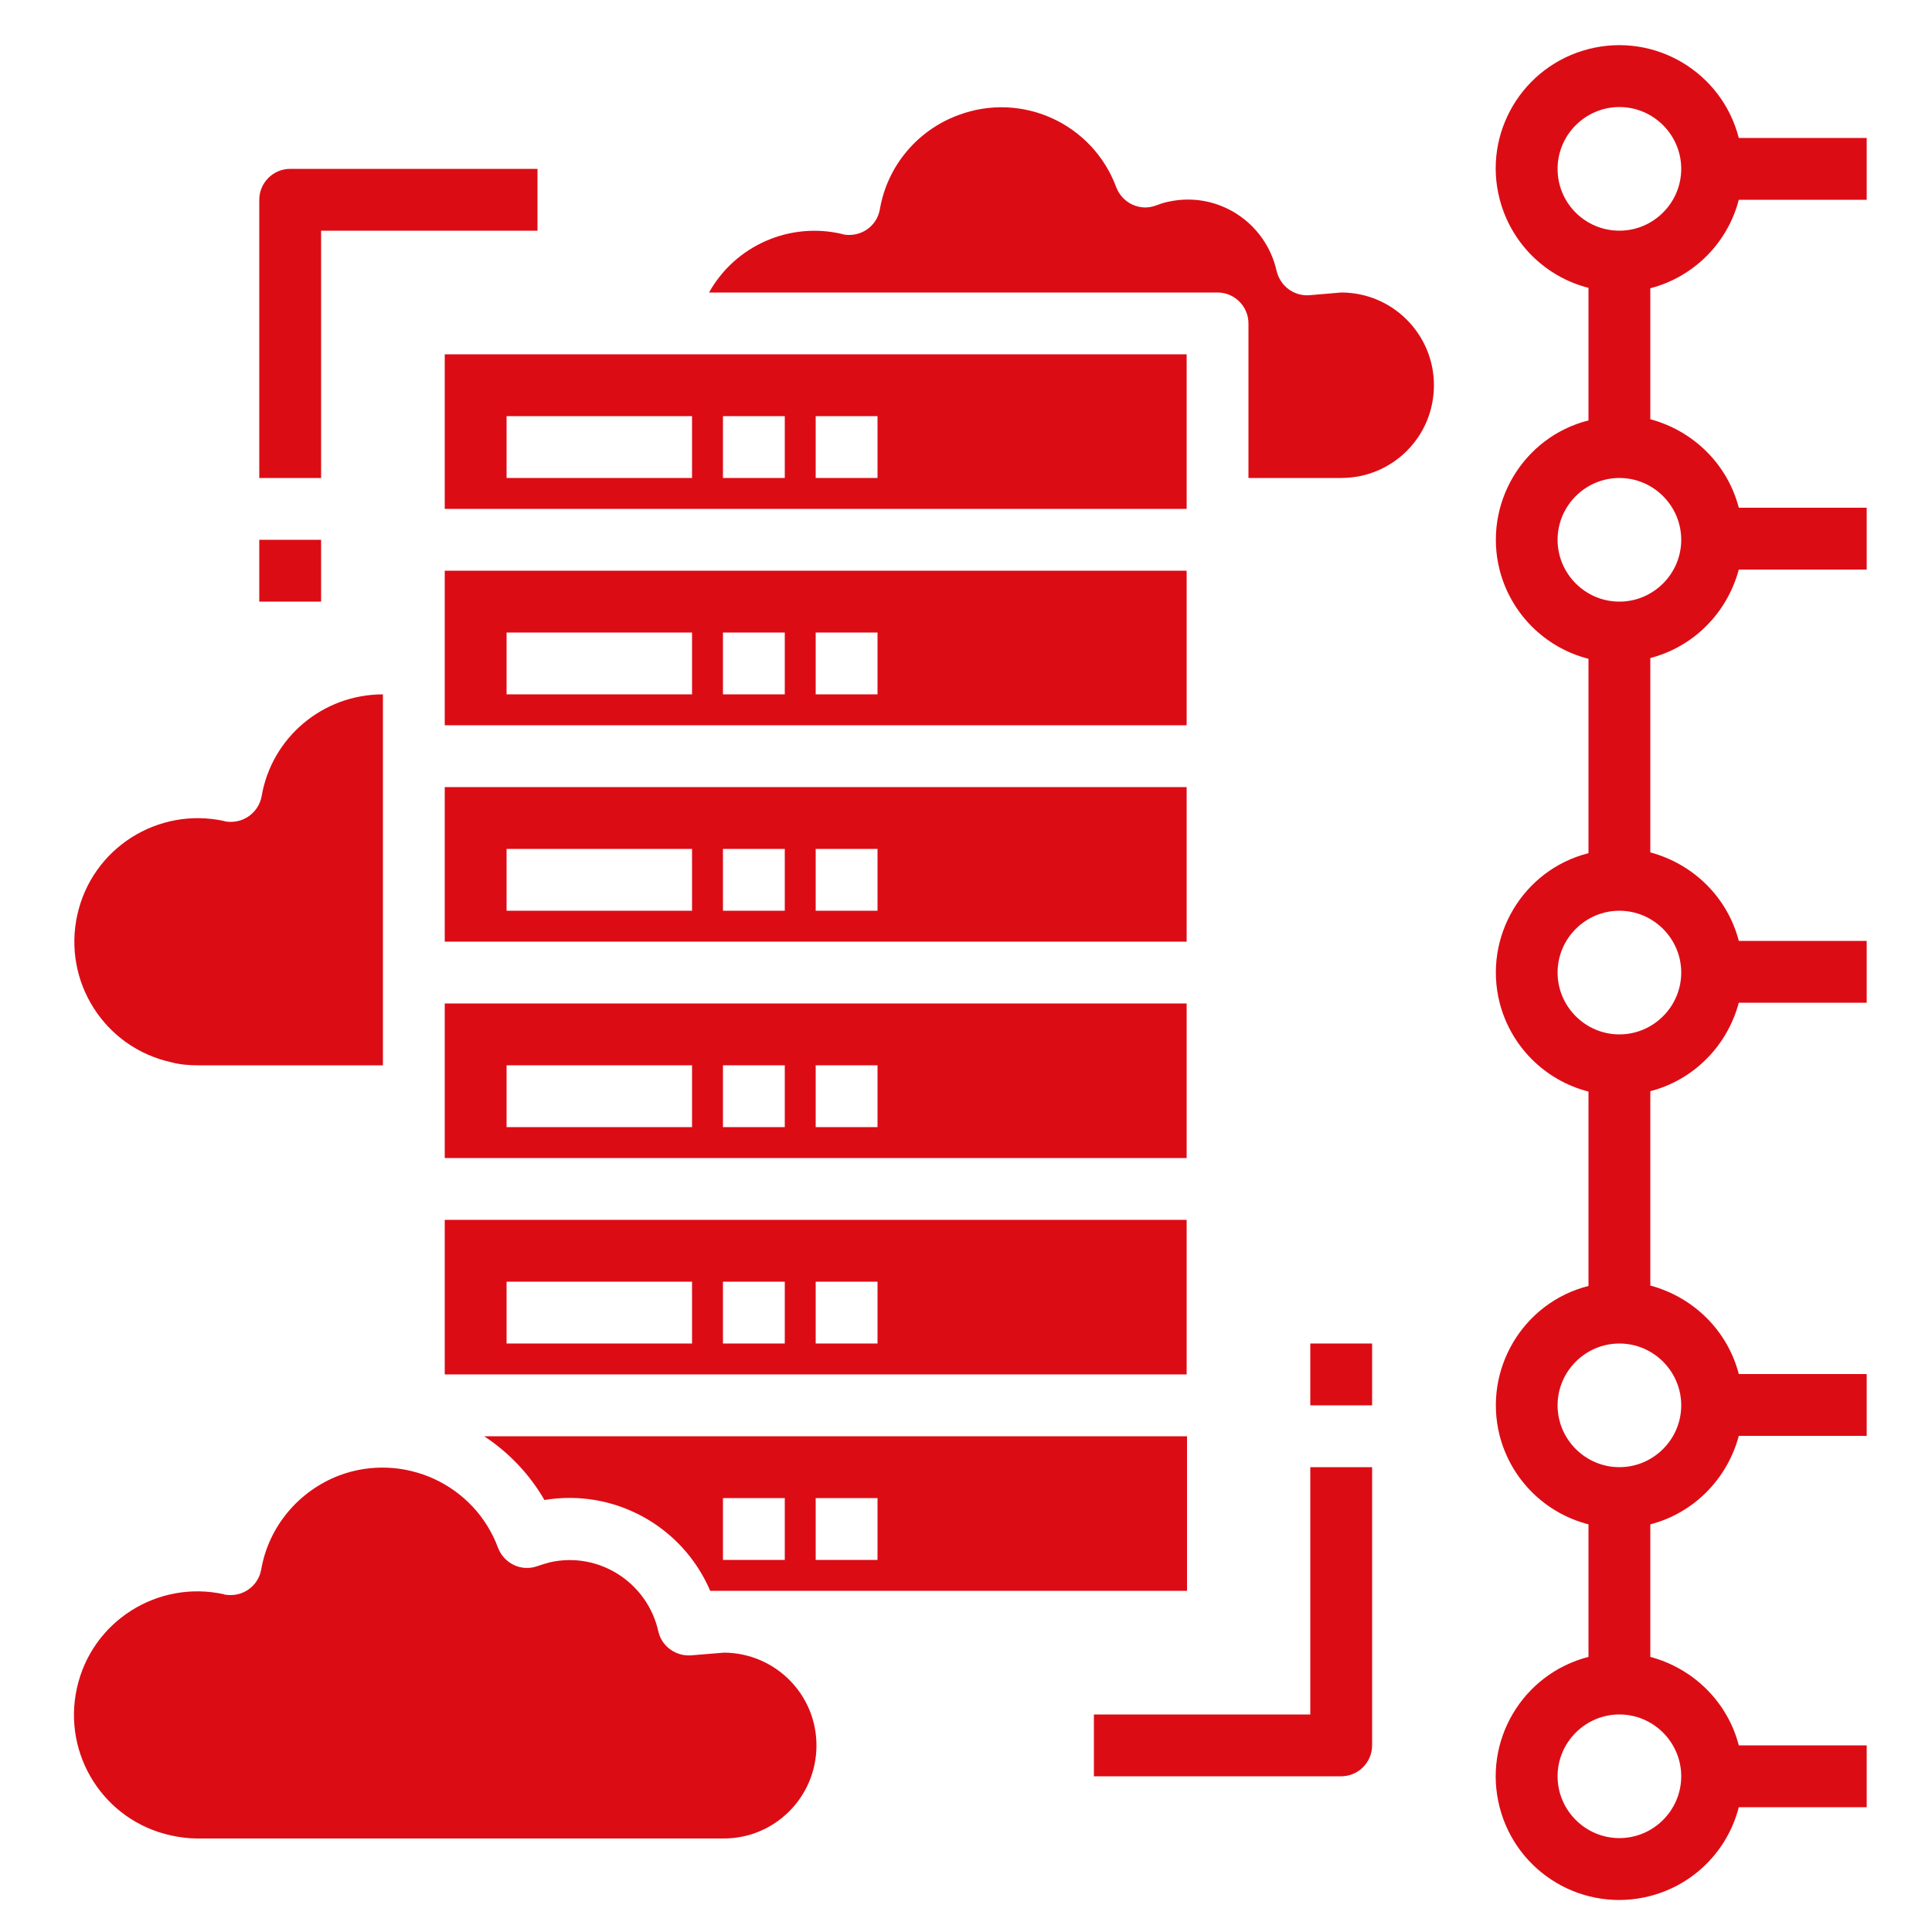
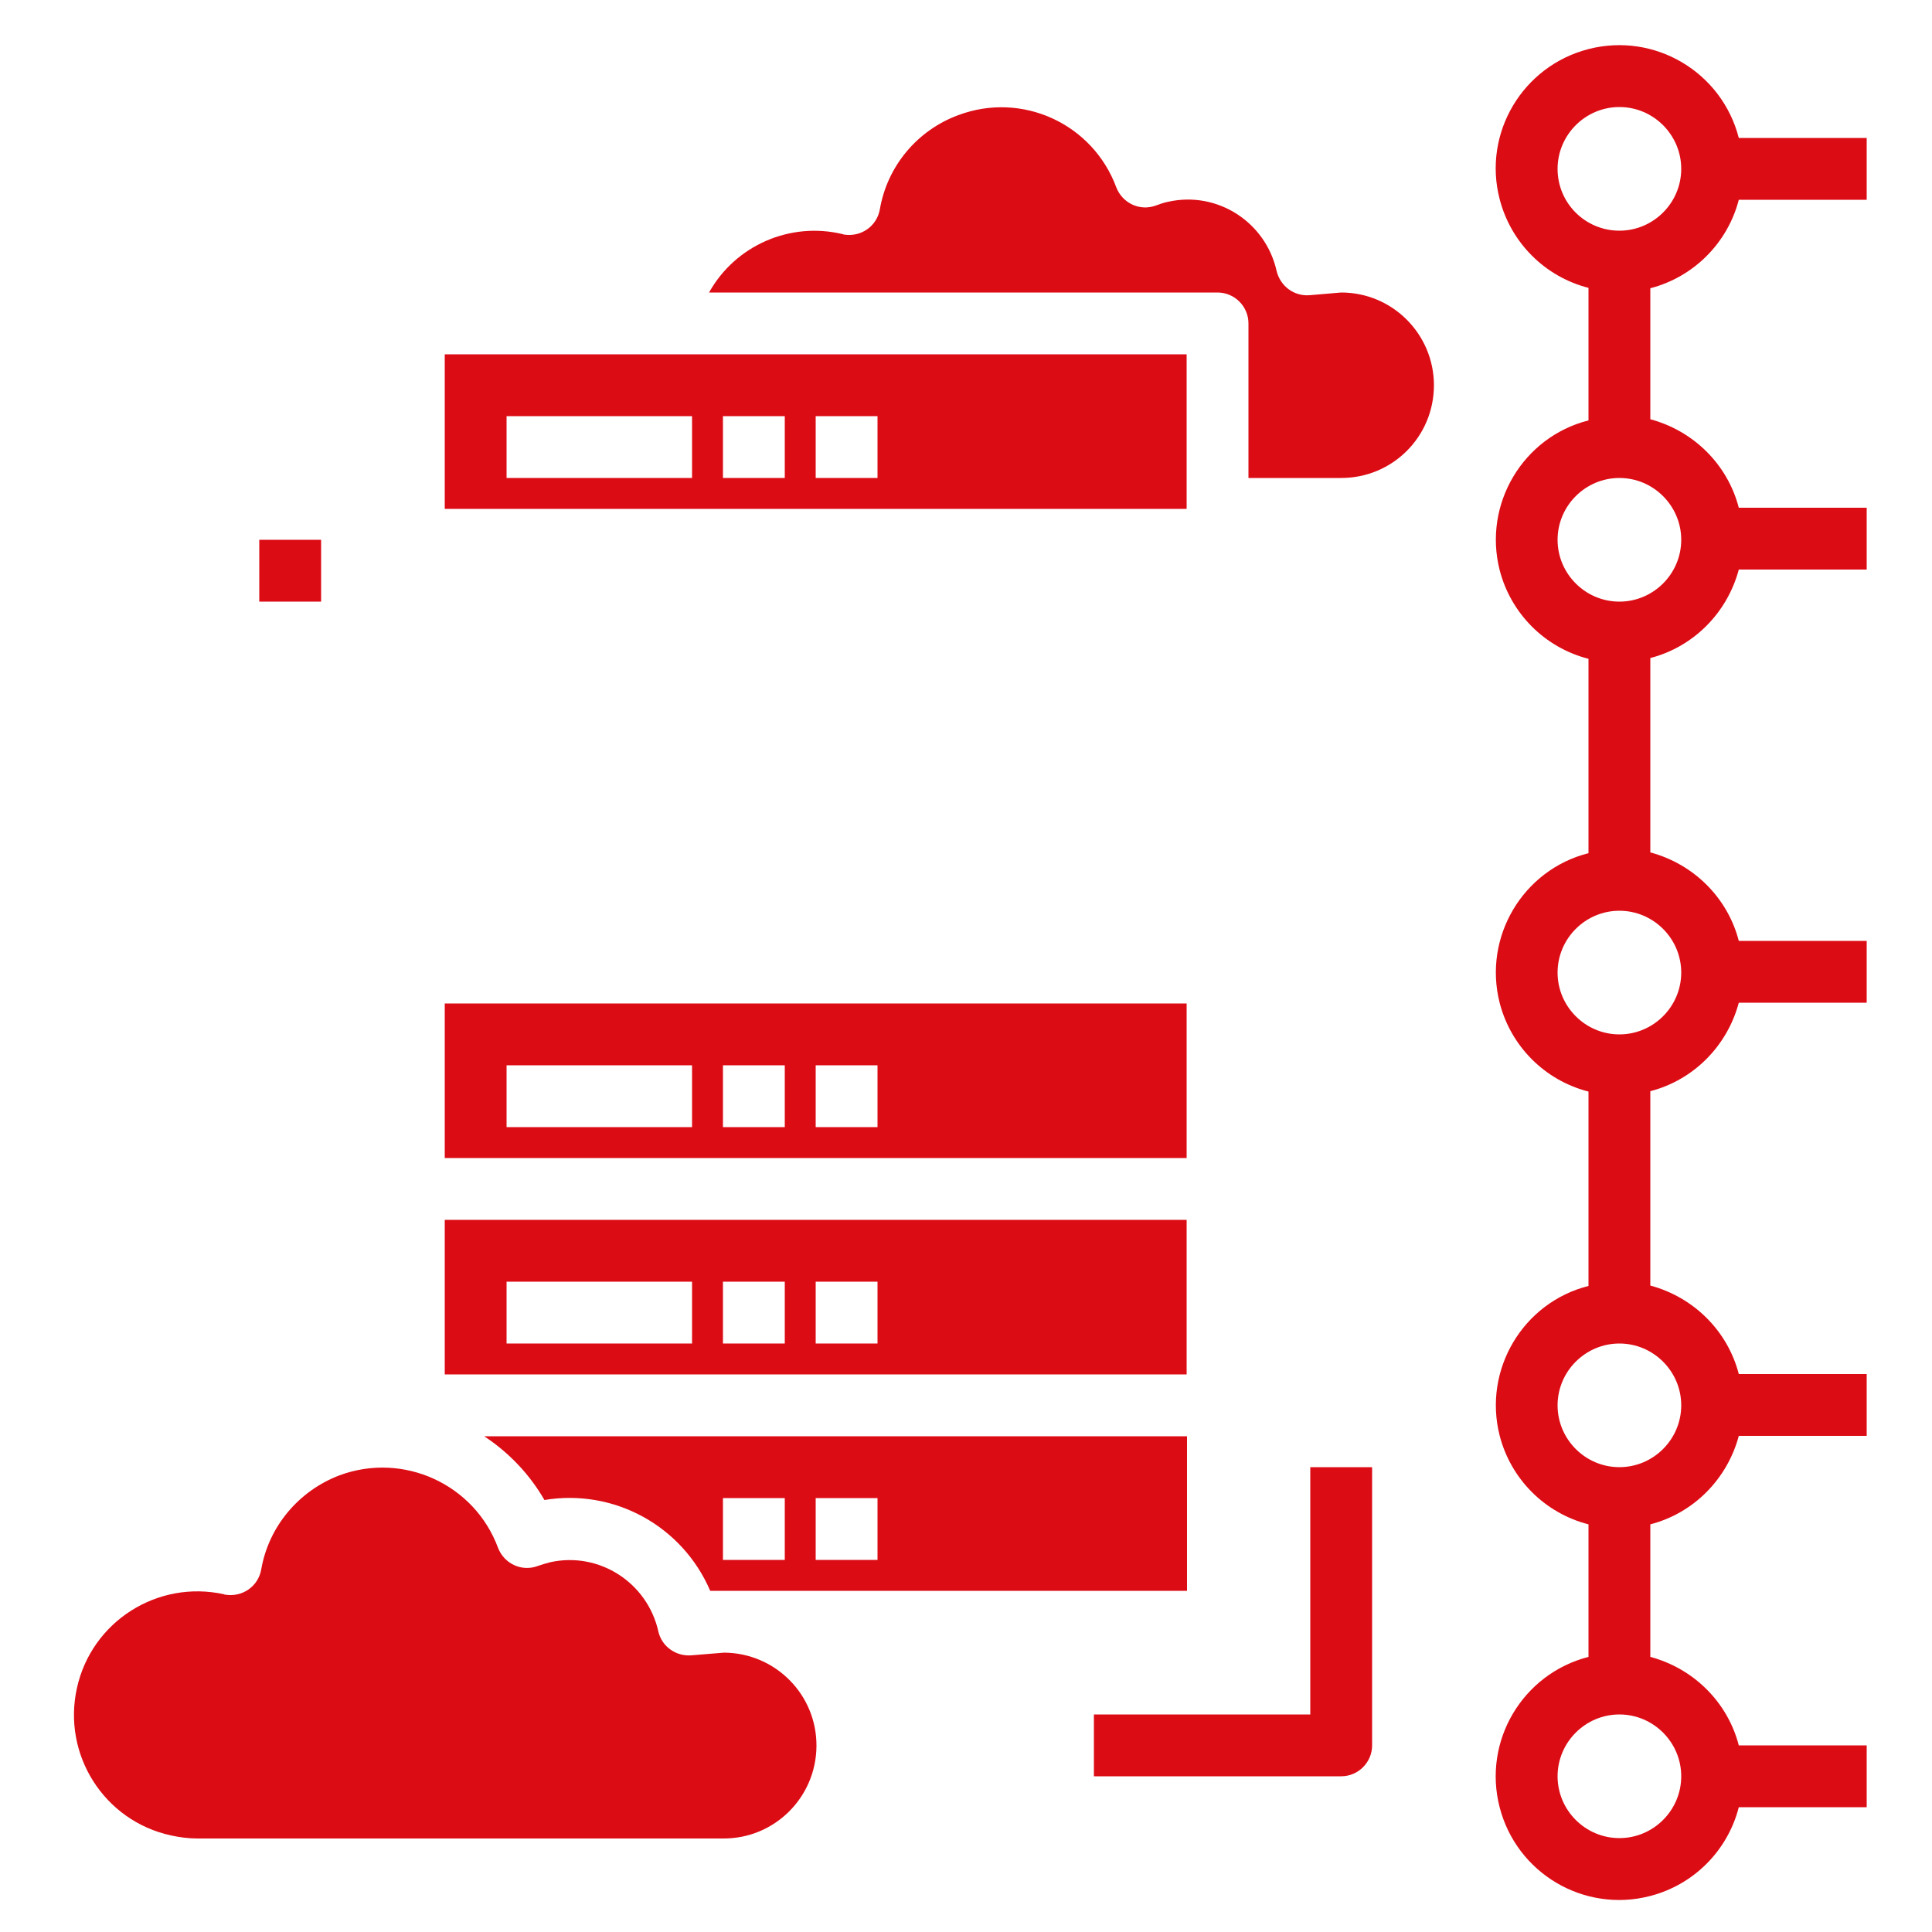
<svg xmlns="http://www.w3.org/2000/svg" version="1.1" id="Layer_1" x="0px" y="0px" viewBox="0 0 500 500" style="enable-background:new 0 0 500 500;" xml:space="preserve">
  <style type="text/css">
	.st0{fill:#DC0C15;}
</style>
  <g>
-     <path class="st0" d="M307.1,147.7h-192v40h192V147.7z M179.1,179.7h-48v-16h48V179.7z M203.1,179.7h-16v-16h16V179.7z M227.1,179.7   h-16v-16h16V179.7z" />
    <path class="st0" d="M140.9,388.2c18-3,35.7,6.7,42.9,23.5h123.4v-40H125.3C131.7,375.9,137.1,381.6,140.9,388.2z M211.1,387.7h16   v16h-16V387.7z M187.1,387.7h16v16h-16V387.7z" />
    <path class="st0" d="M307.1,315.7h-192v40h192V315.7z M179.1,347.7h-48v-16h48V347.7z M203.1,347.7h-16v-16h16V347.7z M227.1,347.7   h-16v-16h16V347.7z" />
-     <path class="st0" d="M307.1,203.7h-192v40h192V203.7z M179.1,235.7h-48v-16h48V235.7z M203.1,235.7h-16v-16h16V235.7z M227.1,235.7   h-16v-16h16V235.7z" />
    <path class="st0" d="M187.4,427.7l-8.5,0.7c-4,0.3-7.6-2.3-8.5-6.1c-2.8-12.7-15.3-20.8-28-18c-1.1,0.3-2.2,0.6-3.3,1   c-4.1,1.5-8.6-0.6-10.2-4.7c-6.1-16.5-24.5-24.9-41-18.8c-10.6,4-18.4,13.3-20.3,24.4c-0.8,4.4-4.9,7.2-9.3,6.5   c-0.1,0-0.2,0-0.3-0.1c-17.2-3.8-34.3,7-38.1,24.3c-3.8,17.2,7,34.3,24.3,38.1c2.3,0.5,4.6,0.8,6.9,0.8h136   c13.3,0.1,24.1-10.6,24.2-23.9C211.4,438.6,200.7,427.8,187.4,427.7z" />
    <path class="st0" d="M307.1,259.7h-192v40h192V259.7z M179.1,291.7h-48v-16h48V291.7z M203.1,291.7h-16v-16h16V291.7z M227.1,291.7   h-16v-16h16V291.7z" />
-     <path class="st0" d="M51.1,275.7h48v-96c-15.5,0-28.8,11.1-31.4,26.4c-0.8,4.3-4.9,7.2-9.3,6.5c-0.1,0-0.2,0-0.3-0.1   c-17.2-3.8-34.3,7-38.1,24.3c-3.8,17.2,7,34.3,24.3,38.1C46.5,275.5,48.8,275.7,51.1,275.7z" />
    <path class="st0" d="M307.1,91.7h-192v40h192V91.7z M179.1,123.7h-48v-16h48V123.7z M203.1,123.7h-16v-16h16V123.7z M227.1,123.7   h-16v-16h16V123.7z" />
    <path class="st0" d="M347.1,75.7l-8.2,0.7c-4,0.3-7.5-2.3-8.5-6.2c-2.8-12.7-15.3-20.8-28-18c-1.1,0.2-2.2,0.6-3.3,1   c-4.1,1.5-8.6-0.6-10.2-4.7C282.8,32,264.5,23.6,248,29.8c-10.6,3.9-18.4,13.2-20.3,24.4c-0.8,4.4-4.9,7.2-9.3,6.5   c-0.1,0-0.2-0.1-0.3-0.1c-13.6-3.3-27.8,2.9-34.6,15.1h131.6c4.4,0,8,3.6,8,8v40h24c13.3,0,24-10.7,24-24   C371.1,86.5,360.4,75.7,347.1,75.7z" />
-     <path class="st0" d="M83.1,59.7h56v-16h-64c-4.4,0-8,3.6-8,8v72h16L83.1,59.7L83.1,59.7z" />
    <path class="st0" d="M339.1,443.7h-56v16h64c4.4,0,8-3.6,8-8v-72h-16L339.1,443.7L339.1,443.7z" />
    <path class="st0" d="M450,51.7h33.1v-16H450c-4.4-17.1-21.8-27.4-38.9-23s-27.4,21.8-23,38.8c2.9,11.3,11.7,20.1,23,23v34.3   c-17,4.3-27.3,21.7-23,38.7c2.9,11.3,11.7,20.1,23,23v50.3c-17,4.3-27.3,21.7-23,38.7c2.9,11.3,11.7,20.1,23,23v50.3   c-17,4.3-27.3,21.7-23,38.7c2.9,11.3,11.7,20.1,23,23v34.3c-17.1,4.4-27.4,21.8-23,38.9c4.4,17.1,21.8,27.4,38.9,23   c11.3-2.9,20.1-11.7,23-23h33.1v-16H450c-2.9-11.2-11.7-19.9-22.9-22.9v-34.3c11.2-2.9,19.9-11.7,22.9-22.9h33.1v-16H450   c-2.9-11.2-11.7-19.9-22.9-22.9v-50.3c11.2-2.9,19.9-11.7,22.9-22.9h33.1v-16H450c-2.9-11.2-11.7-19.9-22.9-22.9v-50.3   c11.2-2.9,19.9-11.7,22.9-22.9h33.1v-16H450c-2.9-11.2-11.7-19.9-22.9-22.9V74.6C438.3,71.7,447.1,62.9,450,51.7z M403.1,43.7   c0-8.8,7.2-16,16-16c8.8,0,16,7.2,16,16c0,8.8-7.2,16-16,16C410.3,59.7,403.1,52.6,403.1,43.7z M435.1,459.7c0,8.8-7.2,16-16,16   c-8.8,0-16-7.2-16-16c0-8.8,7.2-16,16-16C427.9,443.7,435.1,450.9,435.1,459.7z M435.1,363.7c0,8.8-7.2,16-16,16   c-8.8,0-16-7.2-16-16s7.2-16,16-16C427.9,347.7,435.1,354.9,435.1,363.7z M435.1,251.7c0,8.8-7.2,16-16,16c-8.8,0-16-7.2-16-16   c0-8.8,7.2-16,16-16C427.9,235.7,435.1,242.9,435.1,251.7z M435.1,139.7c0,8.8-7.2,16-16,16c-8.8,0-16-7.2-16-16   c0-8.8,7.2-16,16-16C427.9,123.7,435.1,130.9,435.1,139.7z" />
-     <rect x="339.1" y="347.7" class="st0" width="16" height="16" />
    <rect x="67.1" y="139.7" class="st0" width="16" height="16" />
  </g>
</svg>